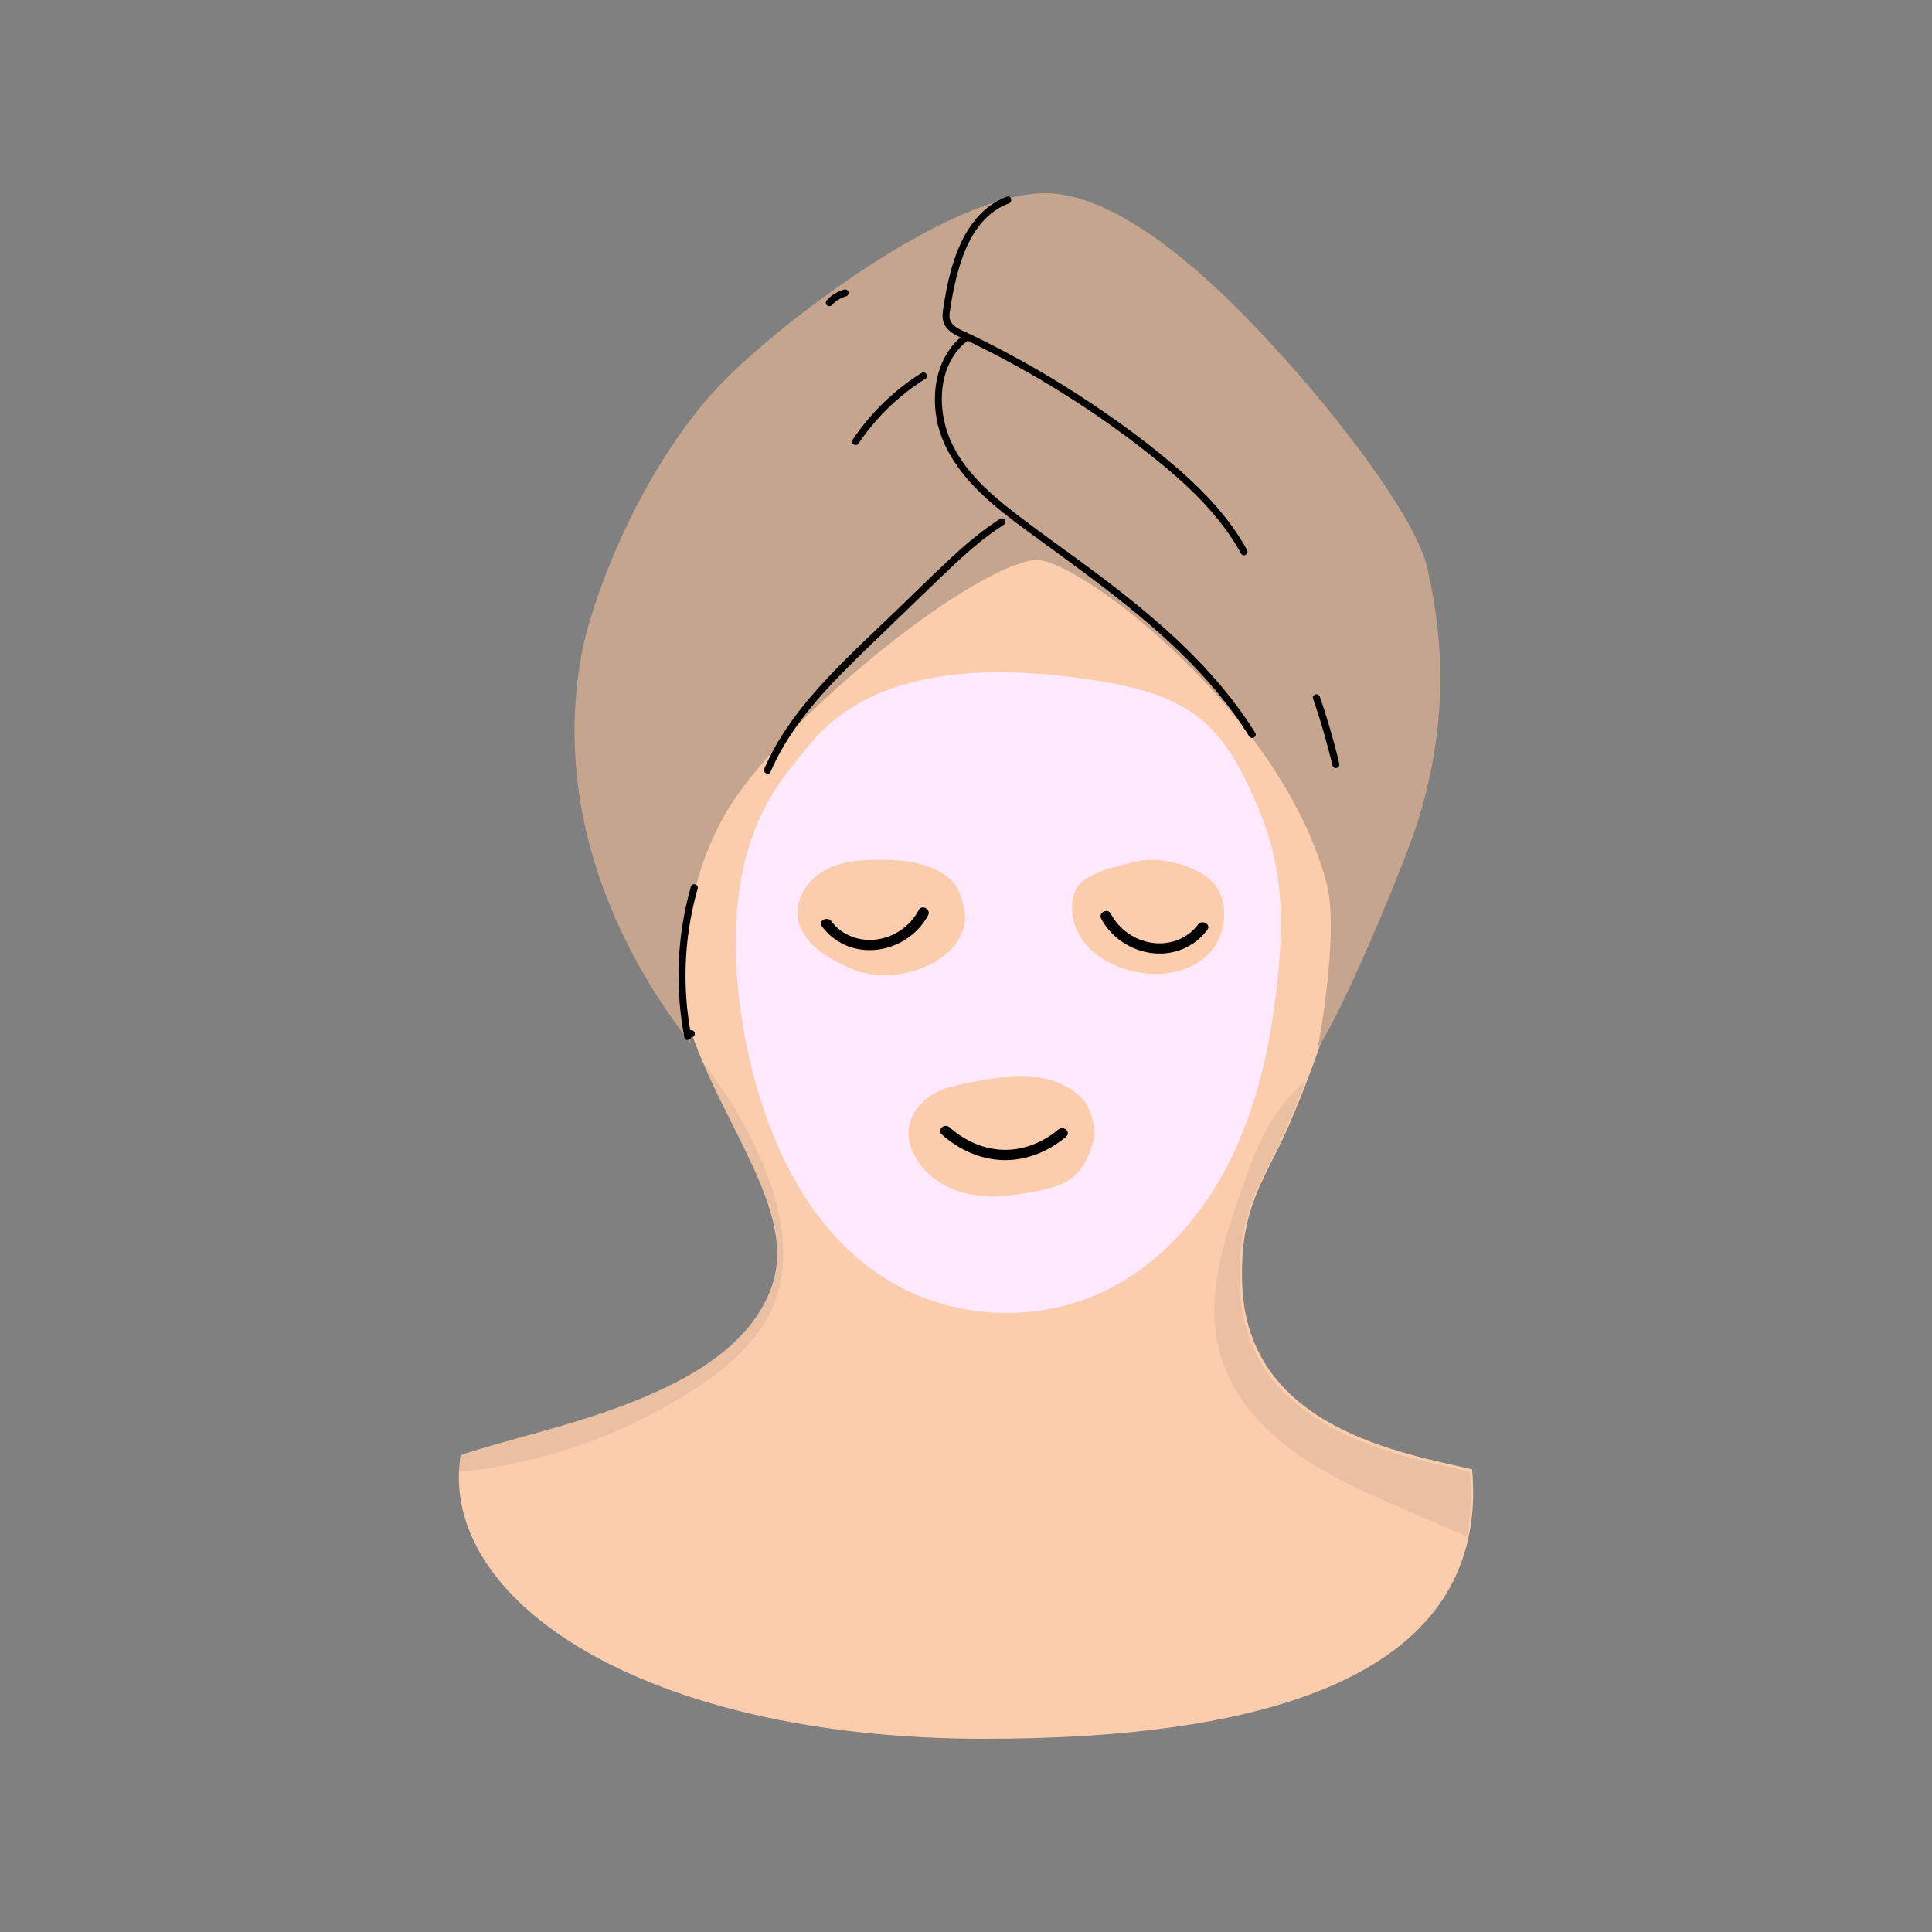
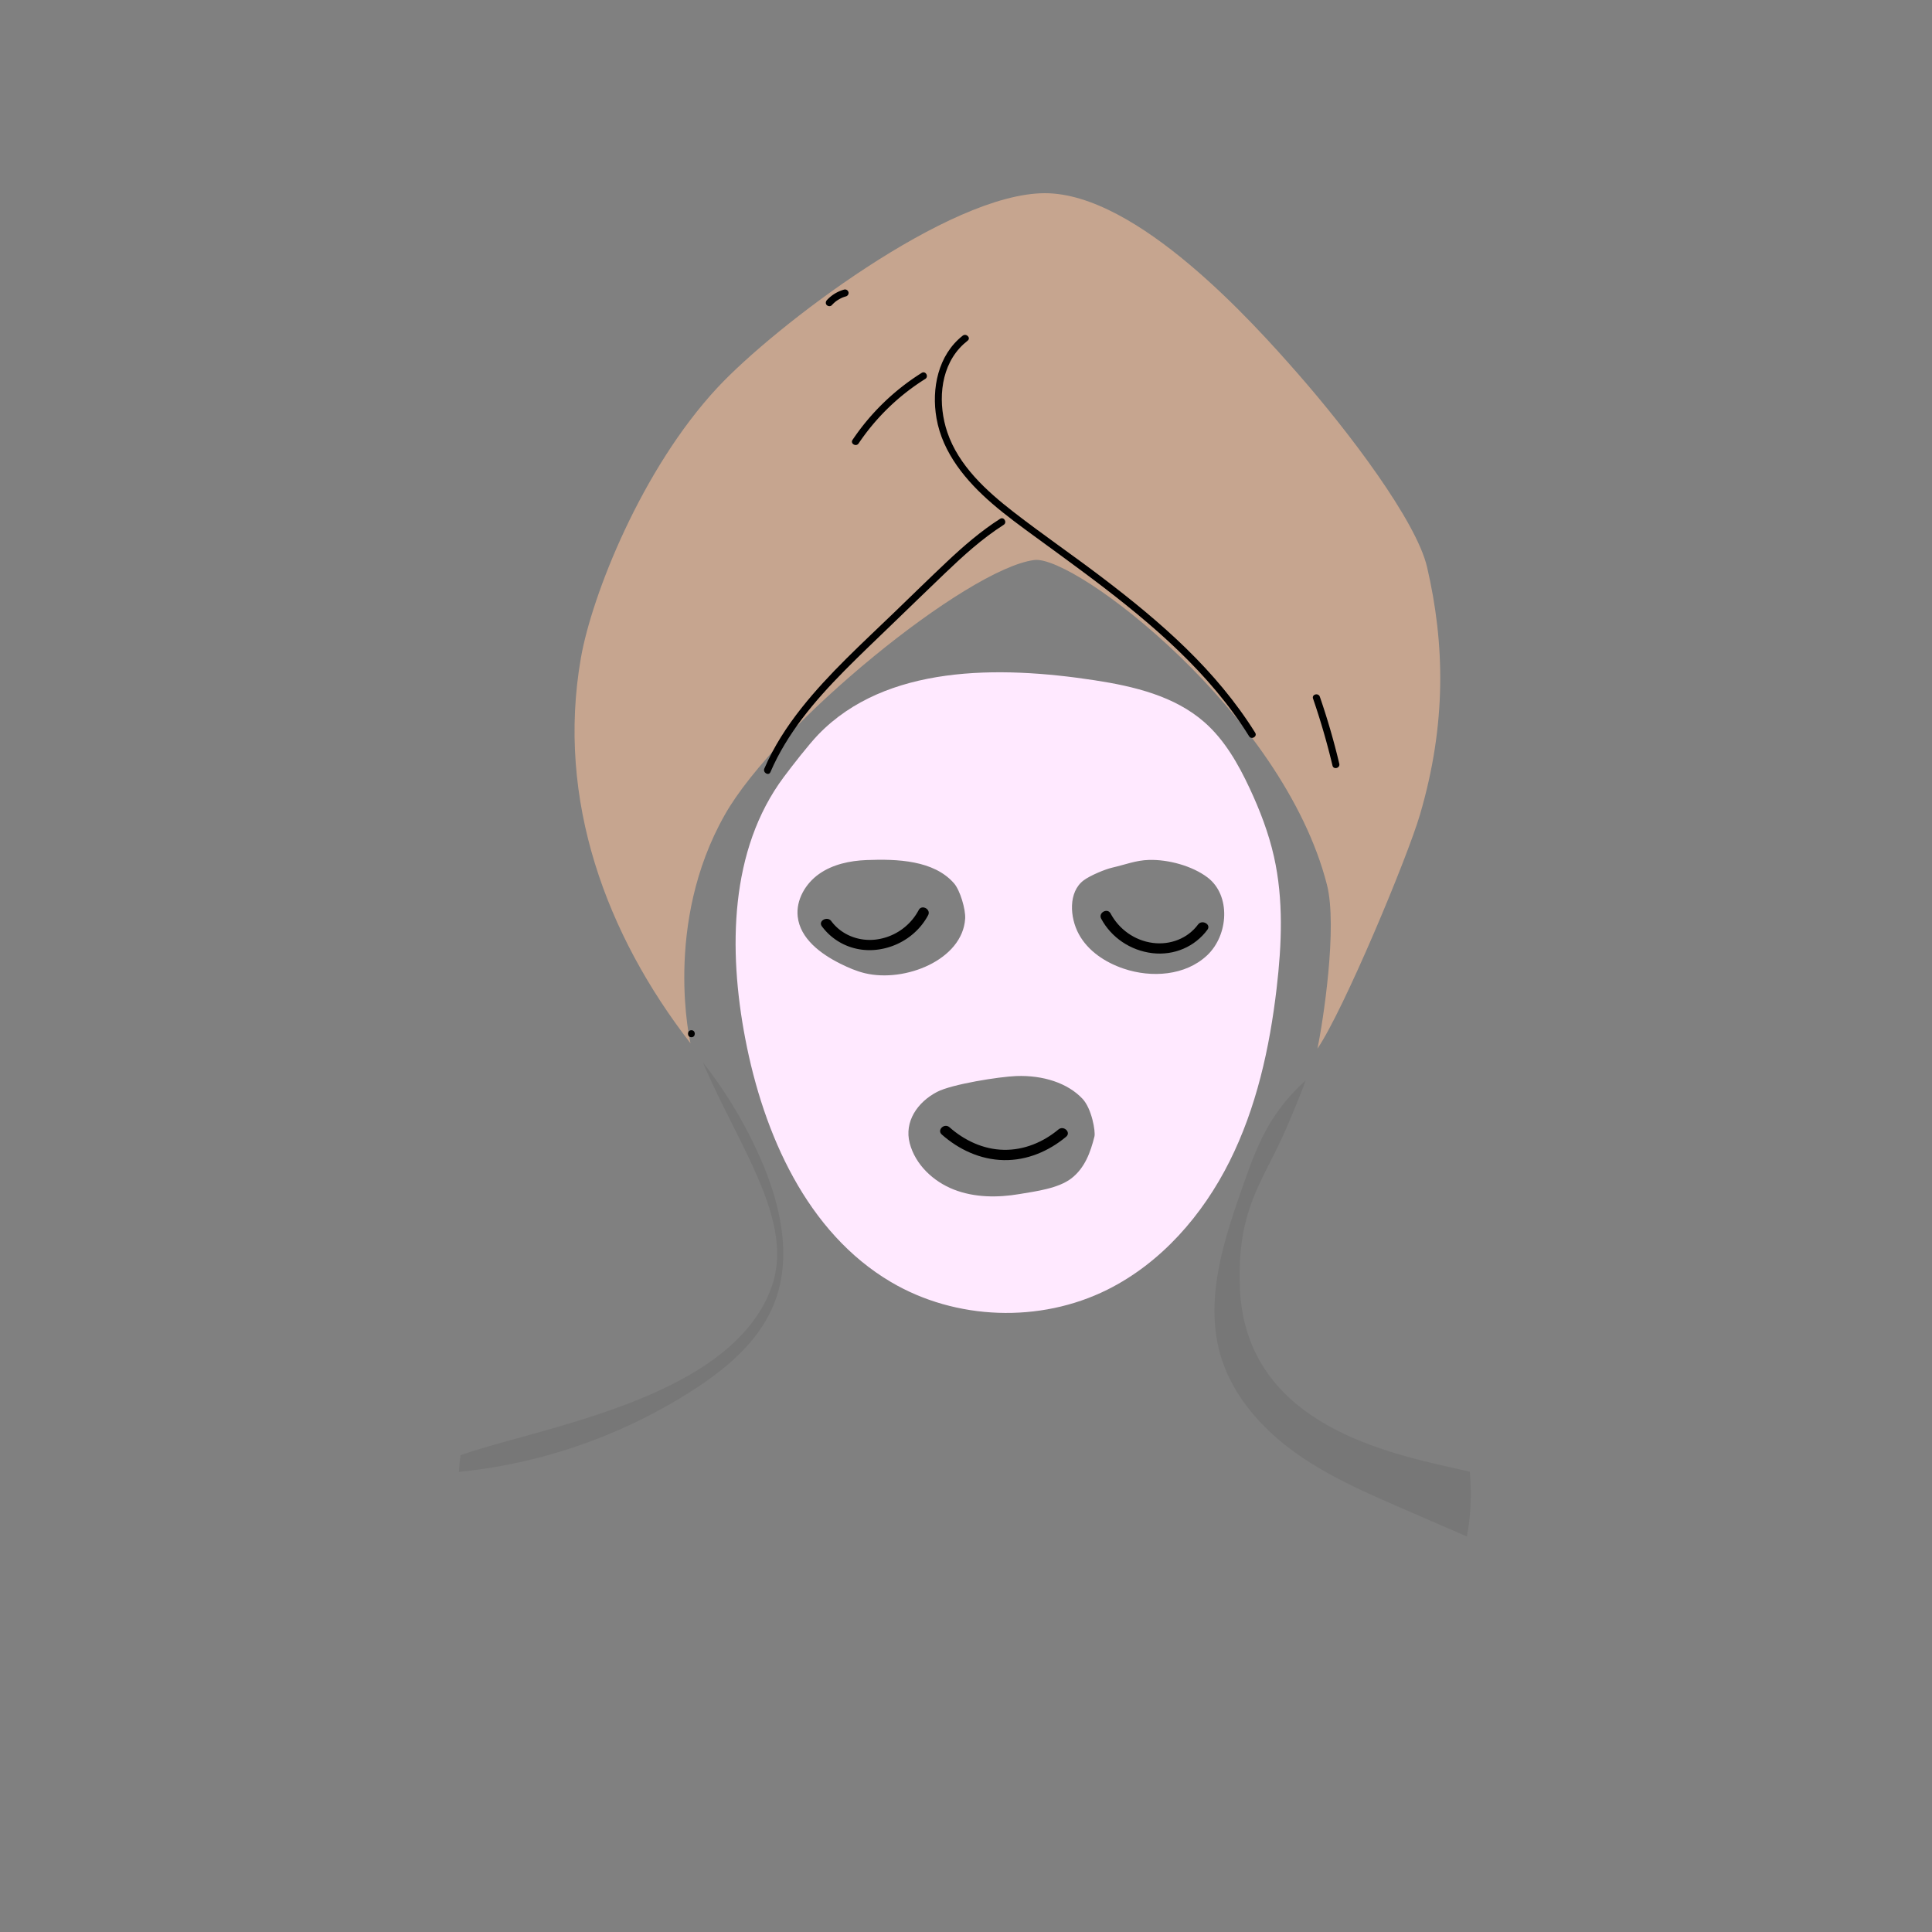
<svg xmlns="http://www.w3.org/2000/svg" data-bbox="47.5 20 105.001 160" viewBox="0 0 200 200" height="200" width="200" data-type="color">
  <rect x="0" y="0" width="200" height="200" fill="#808080" stroke="none" />
  <g>
-     <path d="M128.593 132.995c-.301-8.151 2.392-10.876 4.815-16.451 2.431-5.593 6.092-15.5 6.779-22.443.812-8.207-2.747-16.749-7.177-24.147-4.059-6.78-12.465-21.464-27.789-21.382-13.612.072-31.745 21.002-33.493 31.336-1.744 10.31-2.344 20.024-.552 25.806 3.313 10.691 11.595 19.696 8.649 27.65-4.233 11.429-23.676 14.323-32.141 17.272C45.282 165.627 66.573 180 101.909 180c29.261 0 52.329-6.507 50.489-27.889-6.994-1.659-23.253-4.185-23.805-19.116" fill="#FCCDAC" data-color="1" />
    <path d="M134.298 38.618C129.746 33.429 117.735 20 108.166 20c-9.938 0-27.972 13.782-33.862 20.092-7.913 8.479-13.051 21.61-14.17 28.018-2.577 14.747 2.664 28.698 11.344 39.89 0 0-2.878-12.324 3.562-23.668 5.337-9.401 25.028-25.438 32.021-26.359 4.197-.553 25.764 15.853 30.303 33.612 1.113 4.354-.395 14.177-.986 16.975 2.696-3.941 9.292-19.715 10.617-24.228 2.76-9.401 2.576-17.696.736-25.622-1.106-4.767-8.096-14.01-13.433-20.092" fill="#C6A58F" data-color="2" />
    <path d="M124.017 95.711c-1.058 1.428-2.857 2.137-4.678 1.899-1.913-.25-3.513-1.436-4.372-3.048-.327-.612-1.299-.074-.973.538 1.032 1.936 3.02 3.301 5.301 3.57 2.258.266 4.396-.669 5.695-2.421.417-.563-.56-1.096-.973-.538" />
    <path d="M95.105 94.207a5.83 5.83 0 0 1-4.372 3.047c-1.82.24-3.621-.472-4.678-1.899-.413-.557-1.39-.025-.973.538 1.299 1.753 3.436 2.688 5.695 2.421 2.282-.269 4.269-1.634 5.301-3.57.325-.61-.647-1.15-.973-.537" />
    <path d="M109.568 116.923c-1.569 1.307-3.543 2.146-5.659 2.106-2.131-.041-4.082-.979-5.618-2.336-.529-.468-1.327.284-.797.753 1.755 1.551 3.981 2.602 6.414 2.648 2.418.046 4.665-.927 6.455-2.418.547-.454-.252-1.205-.795-.753" />
    <path d="M124.7 86.385c-3.823-.664-7.793-.431-11.491.711-.625.193-.357 1.13.273.935a23.6 23.6 0 0 1 10.946-.711c.272.047.553-.071.631-.339.067-.235-.085-.549-.359-.596" />
    <path d="M98.109 86.564c-2.688-1.576-5.869-2.386-9.03-2.317-.913.02-1.825.117-2.722.278-.272.049-.427.359-.358.597.078.269.358.388.631.339 2.922-.527 5.979-.202 8.731.855.775.298 1.52.669 2.231 1.086.562.329 1.077-.509.517-.838" />
    <path d="m103.144 102.534-.019-.031z" />
    <path d="m103.907 100.684.01-.002.001-.001-.019.003c-.009.002-.011.004.008 0" />
    <path d="m103.917 100.68.004-.006-.023.009z" />
    <path d="M103.917 100.68h.001l.004-.007-.001.001z" />
    <path d="m103.598 103.037.019.015z" />
    <path d="m104.234 103.365-.031-.007q-.019 0 .031.007" />
    <path d="m104.006 103.304-.02-.011c-.003 0 .001.002.02.011" />
    <path d="M103.773 100.68c.02.004.017.002.008-.001-.019-.003-.035-.004-.008.001" />
    <path d="M103.928 100.664c.015-.025.002-.011 0 0" />
    <path d="m103.915 100.684.002-.003v.001z" />
    <path d="M102.899 101.817q.009.053.005-.023z" />
    <path d="M103.917 100.682v-.001l.001-.001h-.001z" />
    <path d="M103.922 100.68q.003 0 0 0" />
    <path d="M103.922 100.68q.003 0 0 0c-.004.008-.006.01.015-.016l-.011.007z" />
    <path d="m103.922 100.673-.004.007h.004l.004-.009z" />
    <path d="m103.917 100.681.005-.001h-.004z" />
    <path d="m102.959 101.694.011-.013q-.06.049-.011.013" />
    <path d="m102.978 101.677.012-.004.014-.008H103z" />
    <path d="M103 101.666h.004l.002-.002-.004.001z" />
    <path d="m102.99 101.674.029-.009-.015.001z" />
    <path d="M103.006 101.664q.025-.014-.004 0z" />
    <path d="m103.004 101.666.015-.001.005-.002-.018.001z" />
    <path d="m103 101.666.002-.001q-.045.003-.002.001" />
    <path d="M104.89 99.132c-.264-.079-.623.098-.673.418a6.5 6.5 0 0 1-.223.906l-.061.193-.011.025.001-.001.006-.009c.002-.011.015-.025 0 0l-.001.002-.002.005.011-.007c-.02.026-.019.024-.015.016l-.005.001-.002.002-.01.017.01-.017.001-.002-.01.002c-.019.004-.016.003-.008 0l-.028.005c.038.005-.05-.005-.052-.005l-.037-.005c.01.003.012.005-.008.001-.027-.005-.012-.004.008-.001l-.048-.014c-.061-.024-.122-.043-.182-.069a1.4 1.4 0 0 0-.425-.122 1.1 1.1 0 0 0-.783.233c-.539.422-.607 1.091-.437 1.748.128.495.413.912.749 1.263.441.461.975.803 1.595.841.296.018.547-.288.547-.599a.585.585 0 0 0-.547-.599l-.047-.004.031.007q-.05-.007-.031-.007-.038-.007-.075-.017c-.015-.004-.136-.049-.143-.048l.02.011a1.8 1.8 0 0 1-.407-.267l.019.015-.027-.024q-.073-.068-.143-.139a4 4 0 0 1-.202-.226l-.084-.106c-.008-.01-.025-.038-.035-.054l.019.031-.019-.031a1.2 1.2 0 0 1-.147-.308 3 3 0 0 1-.054-.229c-.003-.017-.022-.111-.027-.145q-.003.014-.001-.004-.002-.013.001-.003l.005-.033.001.014.004-.019.005-.016-.005.009.008-.025-.012.014.014-.018q.01-.027.002-.003.015-.018.01-.009l.03-.034q-.05.035.011-.013l-.011.013.017-.012.014-.008-.012.004.023-.012q-.044.002.002-.001.029-.015.004 0l.018-.001-.005.002h.006l.02.001-.013-.004q.077.007.013.004c.065.019.127.048.19.075.325.14.691.198 1.029.071.396-.148.611-.488.744-.906.108-.339.208-.682.264-1.036.048-.318-.08-.645-.384-.737" />
    <path d="M103.046 101.665q.064.003-.013-.004z" />
    <path d="m102.915 101.743.003-.002.001-.005-.002.003z" />
    <path d="m102.897 101.813.001.003.005-.023-.001-.014z" />
    <path d="m102.915 101.743.001-.004-.014.018z" />
-     <path d="M102.919 101.736q.007-.024-.002.003z" />
+     <path d="M102.919 101.736q.007-.024-.002.003" />
    <path d="m102.919 101.736-.001.005.012-.013q.003-.01-.011.008" />
    <path d="M102.897 101.813v.004l.001.004.001-.004h-.001z" />
-     <path d="m102.912 101.759.017-.032-.012.013z" />
-     <path d="m102.898 101.821-.001-.004q-.002.018.001.004" />
    <path d="m102.907 101.768.005-.009.004-.016z" />
-     <path d="M122.083 48.648c-2.87-2.506-5.96-4.783-9.126-6.901a101 101 0 0 0-12.768-7.26c-.633-.302-1.569-.618-1.824-1.346-.149-.425-.034-.914.034-1.344q.087-.554.187-1.106c.135-.736.292-1.467.482-2.191.7-2.677 1.907-5.582 4.439-7.01q.445-.25.925-.429c.436-.162.247-.865-.194-.701-2.852 1.059-4.486 3.689-5.425 6.447-.494 1.452-.817 2.959-1.064 4.471-.135.825-.373 1.768.138 2.515.466.682 1.266 1.004 1.985 1.346a101 101 0 0 1 10.54 5.82 97 97 0 0 1 9.738 7.005c2.878 2.363 5.619 4.984 7.617 8.149q.369.585.703 1.192c.226.41.856.044.629-.367-1.762-3.198-4.279-5.9-7.016-8.29" />
    <path d="M122.809 67.146c-2.713-2.65-5.664-5.044-8.681-7.338-3.035-2.308-6.184-4.466-9.197-6.801-2.813-2.18-5.7-4.803-6.868-8.268-.954-2.832-.822-6.387 1.273-8.7.255-.282.536-.539.835-.774.368-.29-.151-.801-.515-.514-2.554 2.009-3.245 5.488-2.709 8.552.628 3.592 3.069 6.503 5.759 8.825 1.453 1.255 3.009 2.384 4.559 3.515 1.557 1.137 3.118 2.269 4.666 3.419 3.107 2.308 6.167 4.692 9.014 7.318 2.827 2.607 5.444 5.461 7.595 8.654q.394.585.767 1.184c.247.396.878.032.629-.367-1.992-3.192-4.438-6.078-7.127-8.705" />
    <path d="M103.53 53.707c-1.997 1.273-3.79 2.83-5.511 4.449-1.836 1.728-3.636 3.495-5.451 5.245-3.296 3.179-6.738 6.283-9.589 9.88-1.532 1.932-2.877 4.01-3.853 6.278-.183.425.445.796.629.367 1.727-4.014 4.581-7.372 7.624-10.458 1.638-1.66 3.332-3.265 5.01-4.885 1.807-1.743 3.609-3.493 5.423-5.229 1.902-1.82 3.857-3.601 6.084-5.021.396-.25.031-.879-.366-.626" />
    <path d="M95.414 38.6a24 24 0 0 0-7.16 6.936c-.262.39.369.754.629.367a23.1 23.1 0 0 1 6.898-6.675c.397-.248.032-.877-.367-.628" />
    <path d="M136.63 72.128c-.152-.44-.856-.251-.703.193a74 74 0 0 1 2.012 6.932c.108.455.811.262.703-.193a73 73 0 0 0-2.012-6.932" />
    <path d="m86.525 31.202.005-.004-.003.001z" />
    <path d="M87.384 29.978a3.8 3.8 0 0 0-1.79 1.098c-.128.141-.15.377 0 .514.14.128.379.15.515 0q.157-.173.334-.323l.081-.066c-.014.011-.033.024.001-.001l.001-.001.009-.007-.007.006.05-.036q.097-.07.199-.132.199-.121.411-.217l.005-.003-.019.008.019-.008.042-.017.1-.037q.119-.042.241-.076c.183-.051.315-.26.254-.447a.37.37 0 0 0-.446-.255" />
    <path d="m87.176 30.817.019-.008c.028-.013.002-.001-.019.008" />
    <path d="M71.573 106.648c-.469 0-.47.727 0 .727.469.001.47-.727 0-.727" />
-     <path d="M71.521 91.795a33.8 33.8 0 0 0-.669 15.599c.088.459.79.265.703-.193a33 33 0 0 1-.093-11.893q.297-1.679.762-3.32c.127-.451-.576-.643-.703-.193" />
    <path d="M129.356 81.589c-1.177-2.517-2.59-4.995-4.677-6.828-3.092-2.715-7.301-3.717-11.366-4.34-9.916-1.52-21.617-1.607-28.596 5.612-.987 1.02-2.732 3.269-3.58 4.407-5.612 7.52-5.753 17.857-3.989 27.077 1.898 9.918 6.395 20.071 15.081 25.197 6.713 3.962 15.435 4.269 22.409.792 5.564-2.774 9.862-7.714 12.645-13.278 2.784-5.566 4.15-11.744 4.874-17.925.531-4.535.725-9.176-.278-13.63-.552-2.451-1.46-4.81-2.523-7.084M89.53 100.745c-.881-.211-1.719-.577-2.531-.98-2.052-1.021-4.17-2.602-4.421-4.882-.19-1.718.805-3.421 2.217-4.414s3.175-1.367 4.9-1.436c3.171-.126 6.979.014 9.066 2.409.629.723 1.213 2.701 1.152 3.659-.274 4.264-6.235 6.643-10.383 5.644m23.766 16.907c-.41 1.642-.992 3.239-2.357 4.31s-3.703 1.359-5.412 1.648c-2.261.382-4.645.368-6.782-.466-2.136-.835-3.993-2.582-4.574-4.805-.58-2.223.798-4.246 2.833-5.306 1.542-.804 6.46-1.577 8.197-1.642 2.766-.103 5.328.718 6.865 2.36.953 1.019 1.358 3.389 1.23 3.901m11.656-18.748c-2.235 2.095-5.734 2.349-8.633 1.369-1.889-.638-3.68-1.809-4.636-3.563-.955-1.753-1.1-4.38.497-5.577.654-.49 2.192-1.143 2.989-1.324 1.327-.302 2.404-.75 3.763-.79 1.994-.058 4.476.608 6.068 1.811 2.441 1.847 2.187 5.979-.048 8.074" fill="#FFE9FF" data-color="3" />
    <path d="M128.35 133.238c-.301-8.151 2.392-10.876 4.815-16.451a119 119 0 0 0 2.008-4.942 19 19 0 0 0-3.794 4.591c-1.208 2.059-2.011 4.324-2.801 6.576-1.948 5.554-3.874 11.554-2.251 17.211 1.176 4.1 4.131 7.511 7.583 10.026s7.408 4.236 11.328 5.937l6.456 2.802.151.064c.403-2.051.517-4.279.308-6.699-6.992-1.659-23.251-4.184-23.803-19.115" opacity=".07" />
    <path d="M72.756 109.97c3.771 8.857 9.615 16.519 7.068 23.394-4.233 11.429-23.676 14.323-32.141 17.272a15 15 0 0 0-.169 1.732c8.543-.846 16.894-3.752 24.195-8.443 3.563-2.289 7.03-5.2 8.537-9.263 1.774-4.781.482-10.213-1.58-14.867a46 46 0 0 0-5.91-9.825" opacity=".07" />
  </g>
</svg>